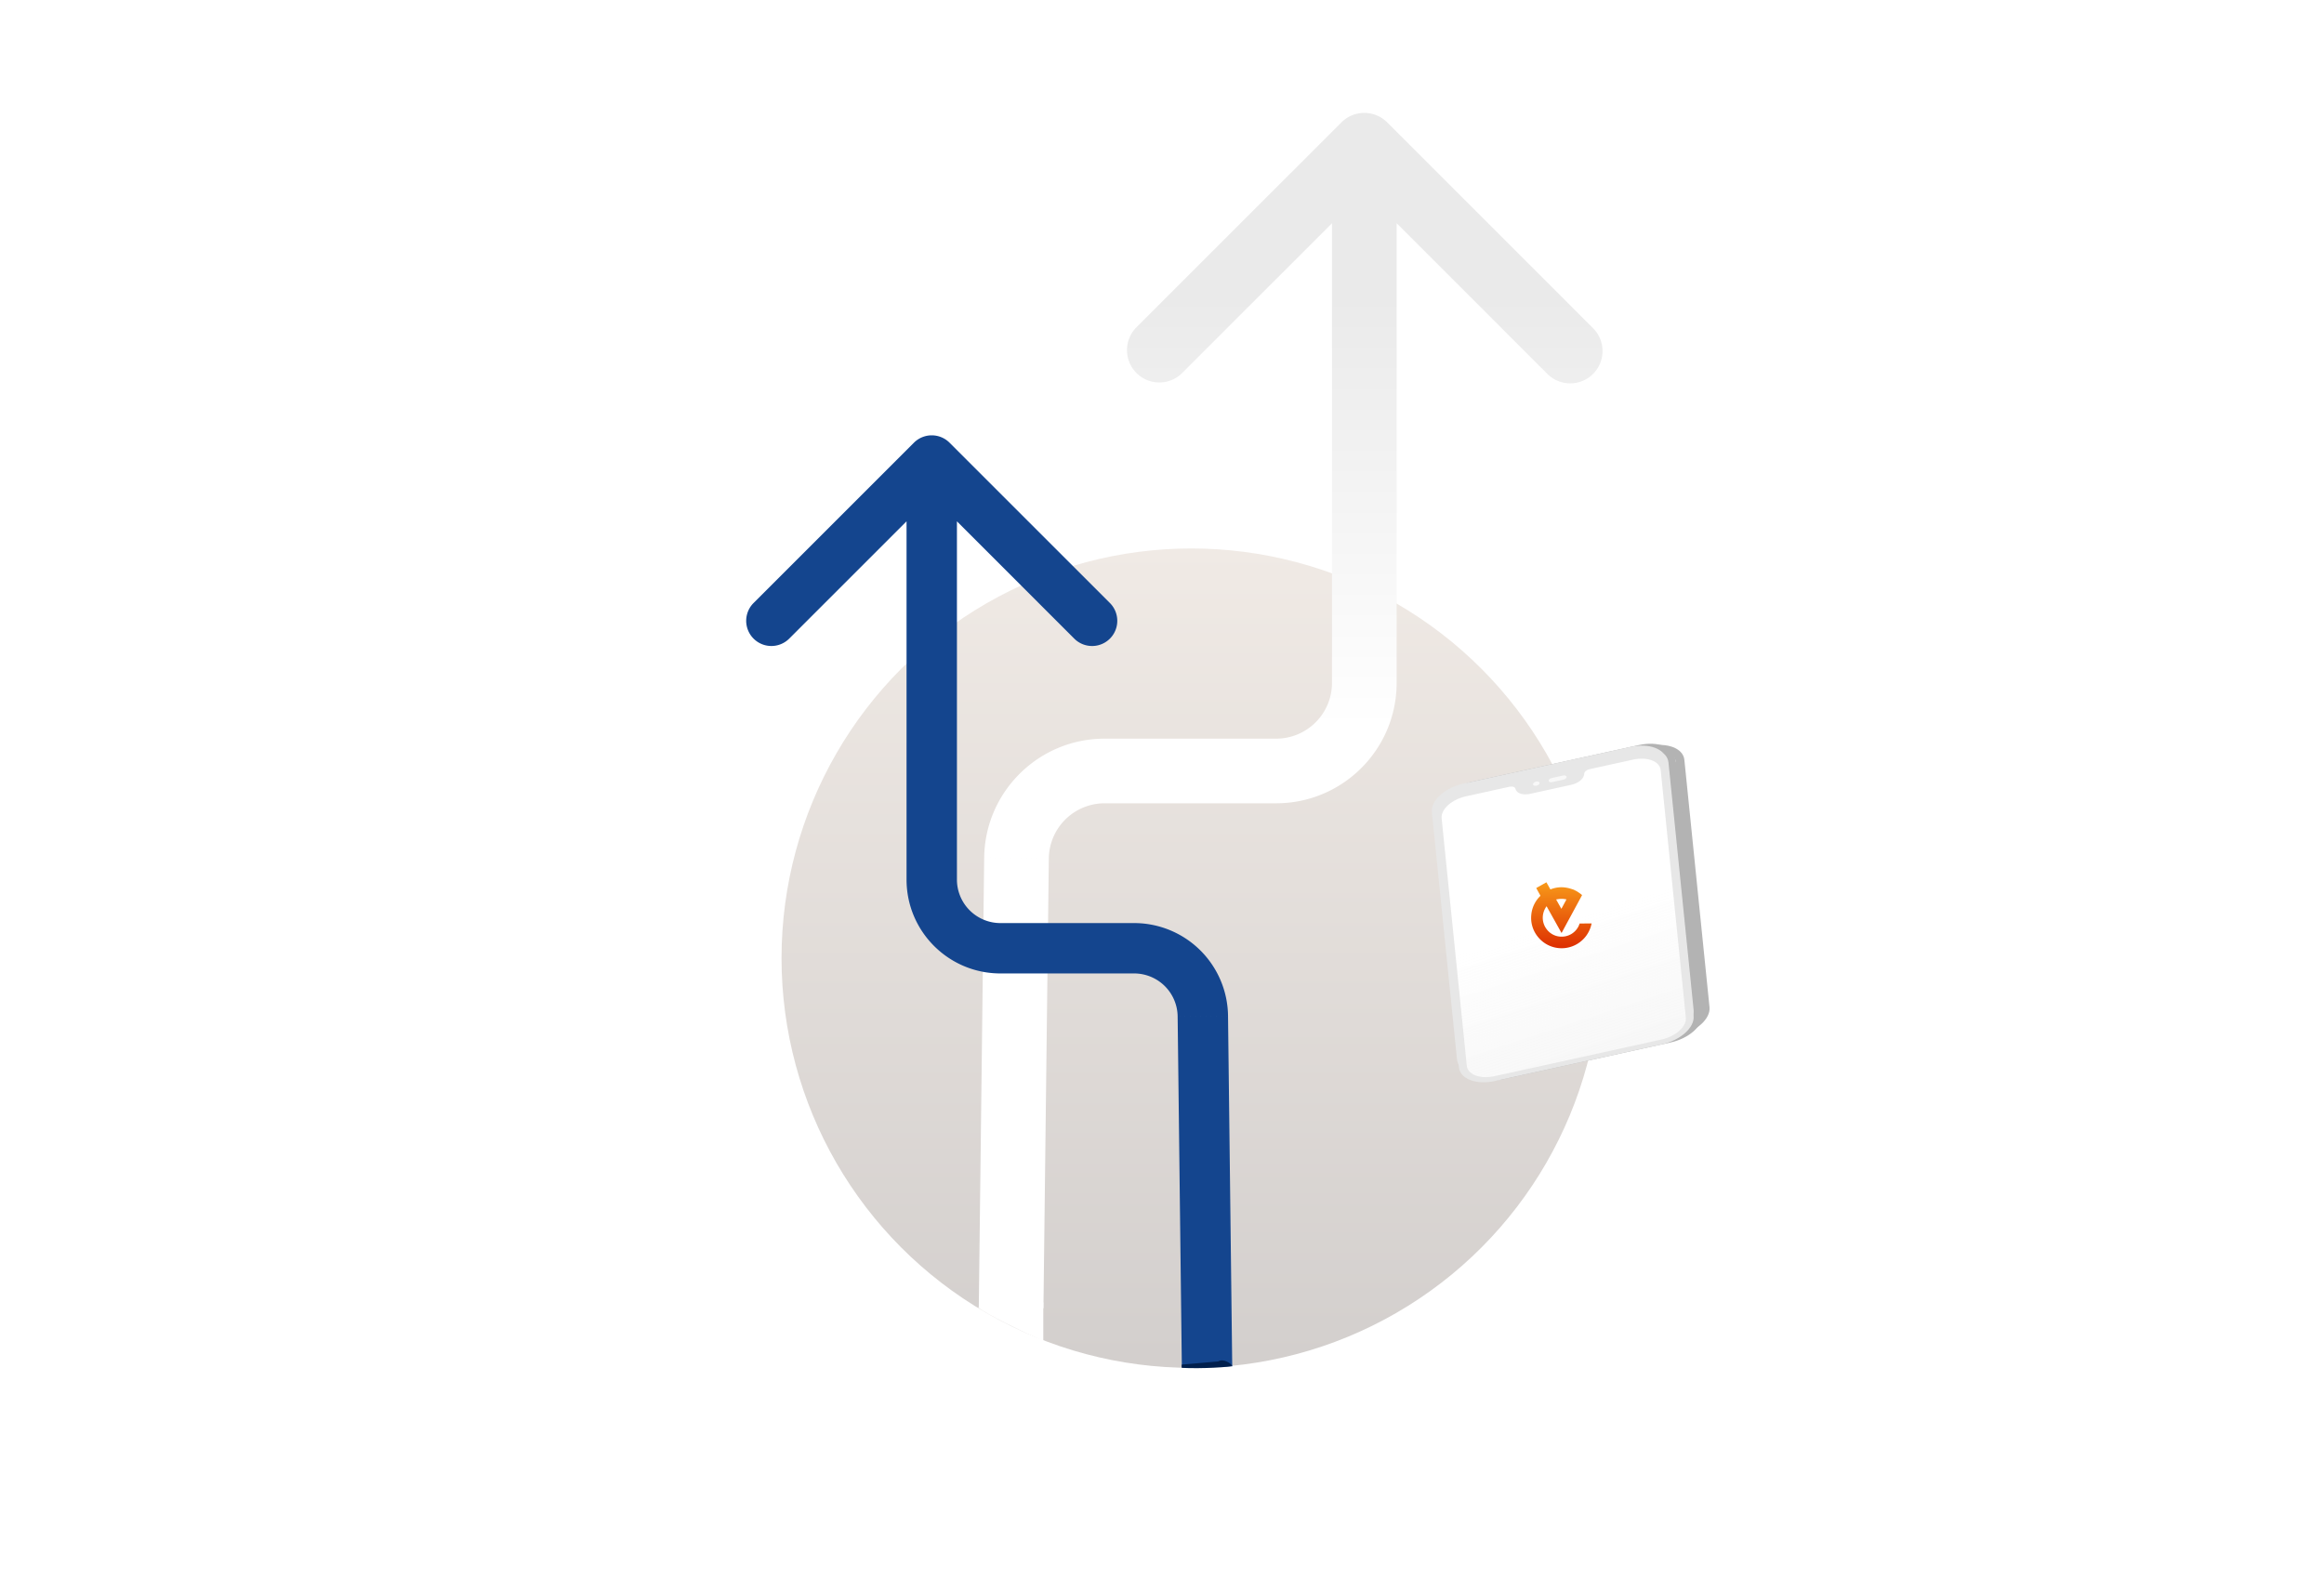
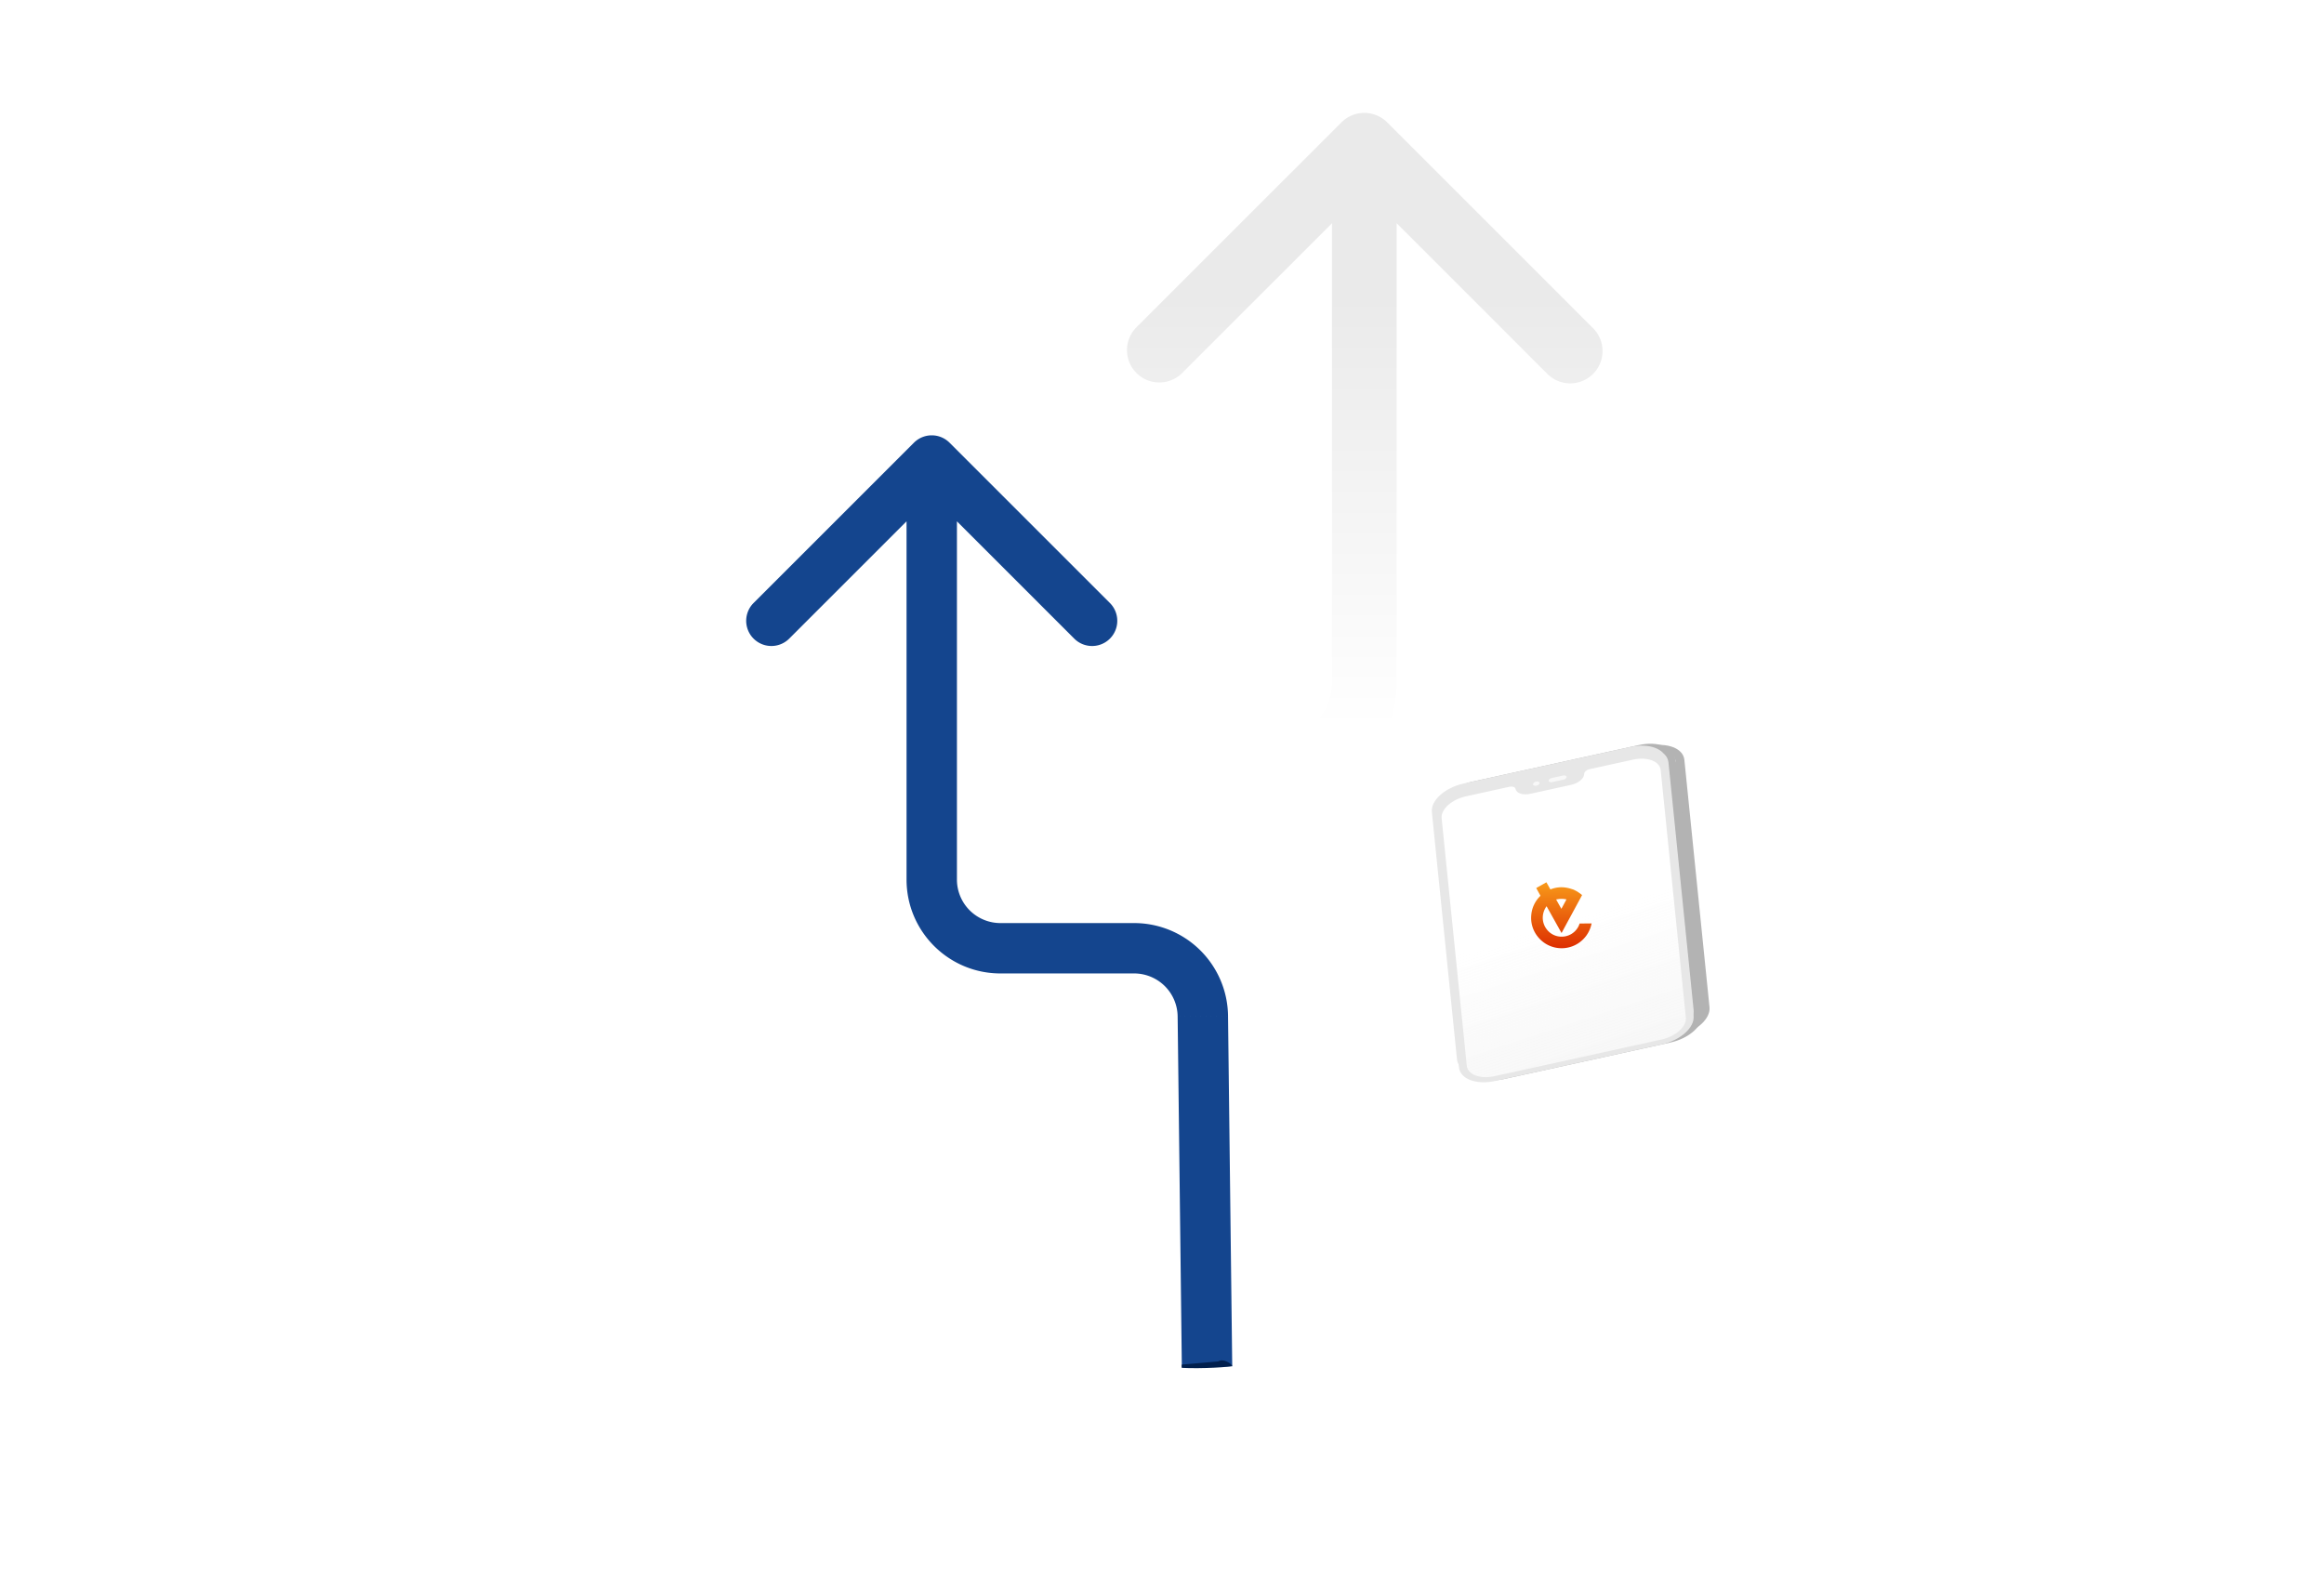
<svg xmlns="http://www.w3.org/2000/svg" width="240" height="163" fill="none">
  <g clip-path="url(#a)">
    <g filter="url(#b)">
      <path d="M105.304 92.558c0-5.365-4.35-9.715-9.715-9.715-.09 0-.17.01-.259.01-1.97-5.792-7.455-9.973-13.914-9.973-6.47 0-11.964 4.19-13.925 9.993-.259-.02-.508-.04-.776-.04-5.365 0-9.715 4.35-9.715 9.715s4.35 9.714 9.715 9.714h29.392v-.02c5.126-.268 9.197-4.498 9.197-9.684Z" fill="#fff" fill-opacity=".51" shape-rendering="crispEdges" />
    </g>
    <g filter="url(#c)">
      <path d="M128.32 138.282c0-5.119 4.15-9.269 9.268-9.269.086 0 .162.009.247.009 1.881-5.527 7.113-9.515 13.277-9.515 6.173 0 11.415 3.998 13.286 9.534.247-.019.484-.038.741-.038 5.118 0 9.268 4.15 9.268 9.269s-4.15 9.269-9.268 9.269h-28.044v-.019c-4.891-.256-8.775-4.292-8.775-9.24Z" fill="#fff" fill-opacity=".51" shape-rendering="crispEdges" />
    </g>
-     <circle cx="123.03" cy="98.977" r="42.321" fill="url(#d)" />
-     <path d="M143.254 12.64a3.338 3.338 0 0 0-4.721 0l-21.245 21.244a3.34 3.34 0 0 0 4.721 4.721l18.885-18.884 18.884 18.884a3.338 3.338 0 1 0 4.721-4.72L143.254 12.64Zm-35.498 122.494.557-46.457-6.676-.08-.557 46.457 6.676.08Zm6.323-52.154h17.71v-6.677h-17.71v6.677Zm30.153-12.443V15h-6.677v55.537h6.677ZM131.789 82.98c6.872 0 12.443-5.571 12.443-12.443h-6.677a5.766 5.766 0 0 1-5.766 5.766v6.677Zm-23.476 5.697a5.766 5.766 0 0 1 5.766-5.697v-6.677c-6.814 0-12.36 5.48-12.442 12.294l6.676.08Z" fill="url(#e)" />
+     <path d="M143.254 12.64a3.338 3.338 0 0 0-4.721 0l-21.245 21.244a3.34 3.34 0 0 0 4.721 4.721l18.885-18.884 18.884 18.884a3.338 3.338 0 1 0 4.721-4.72L143.254 12.64Zm-35.498 122.494.557-46.457-6.676-.08-.557 46.457 6.676.08Zm6.323-52.154h17.71v-6.677v6.677Zm30.153-12.443V15h-6.677v55.537h6.677ZM131.789 82.98c6.872 0 12.443-5.571 12.443-12.443h-6.677a5.766 5.766 0 0 1-5.766 5.766v6.677Zm-23.476 5.697a5.766 5.766 0 0 1 5.766-5.697v-6.677c-6.814 0-12.36 5.48-12.442 12.294l6.676.08Z" fill="url(#e)" />
    <path d="M107.741 138.528v-3.988h-.665l-5.982-.111v.665c.554.554 4.653 2.548 6.647 3.434Z" fill="#fff" />
    <path d="M94.381 45.732a2.602 2.602 0 0 1 3.68 0l16.559 16.559a2.602 2.602 0 0 1-3.68 3.68L96.22 51.25l-14.718 14.72a2.602 2.602 0 0 1-3.68-3.68l16.559-16.559Zm27.668 95.476-.434-36.21 5.204-.062.434 36.21-5.204.062Zm-4.928-40.651h-13.804v-5.203h13.804v5.203Zm-23.502-9.698V47.572h5.204v43.287h-5.204Zm9.698 9.698c-5.356 0-9.698-4.342-9.698-9.698h5.204a4.494 4.494 0 0 0 4.494 4.495v5.203Zm18.298 4.441a4.495 4.495 0 0 0-4.494-4.441v-5.203a9.699 9.699 0 0 1 9.698 9.582l-5.204.062Z" fill="#14458E" />
    <path d="M122.035 141.298v-.332l3.767-.332c.554-.333 1.329.221 1.44.443.07.14-3.213.332-5.207.221Z" fill="#001F4D" />
    <path d="M101.074 135.128c1.398.91 4.633 2.634 6.292 2.975" stroke="#fff" stroke-opacity=".51" stroke-width=".098" />
    <path d="M101.074 135.177c.032-.09.085-.294.084-.392" stroke="#fff" stroke-opacity=".51" stroke-width=".098" />
    <path d="m173.255 106.994-17.216 3.781c-1.938.426-3.606-.205-3.728-1.407l-2.597-25.556c-.122-1.203 1.349-2.523 3.285-2.948l17.218-3.782c1.937-.425 3.606.206 3.728 1.408l2.596 25.556c.121 1.202-1.349 2.522-3.286 2.948Z" fill="#B3B3B3" />
    <path d="m172.359 107.19-17.217 3.781c-1.938.426-3.606-.205-3.728-1.407l-2.597-25.556c-.122-1.203 1.35-2.523 3.285-2.948l17.218-3.782c1.937-.425 3.606.206 3.728 1.408l2.596 25.556c.123 1.202-1.347 2.522-3.285 2.948Z" fill="#E7E7E7" />
    <path d="m169.372 77.777-4.475.983c-.294.064-.527.253-.545.442l-.009.091c-.046.46-.617.924-1.333 1.081l-4.255.935c-.716.157-1.353-.041-1.489-.461l-.027-.084c-.056-.172-.316-.253-.61-.188l-4.475.983c-1.493.328-2.626 1.344-2.532 2.272l2.596 25.556c.094.927 1.38 1.412 2.873 1.084l17.218-3.782c1.493-.328 2.626-1.344 2.532-2.272l-2.596-25.556c-.096-.927-1.382-1.412-2.873-1.084Z" fill="url(#f)" />
    <g opacity=".7" fill="#fff">
      <path d="M159.744 80.18c.011.117-.132.245-.322.286-.189.042-.351-.02-.363-.136-.011-.118.132-.246.322-.288.187-.04.351.02.363.137ZM162.166 79.417l-1.172.257c-.189.042-.333.17-.321.287.011.118.173.179.363.137l1.172-.257c.189-.042.333-.171.321-.287-.012-.118-.175-.179-.363-.137Z" />
    </g>
    <path d="m172.306 106.873-17.216 3.782c-1.937.425-3.605-.206-3.728-1.408l-2.596-25.556c-.123-1.203 1.349-2.523 3.285-2.948l17.217-3.782c1.938-.425 3.606.206 3.729 1.408l2.596 25.556c.121 1.202-1.349 2.522-3.287 2.948Z" fill="#B3B3B3" />
    <path d="m171.411 107.069-17.218 3.782c-1.937.425-3.605-.206-3.728-1.408l-2.596-25.556c-.123-1.203 1.349-2.522 3.285-2.948l17.217-3.781c1.938-.426 3.606.205 3.729 1.407l2.596 25.556c.122 1.202-1.348 2.522-3.285 2.948Z" fill="#E7E7E7" />
    <path d="m168.424 77.656-4.474.983c-.294.064-.527.254-.546.443l-.008.09c-.046.46-.617.924-1.333 1.081l-4.255.935c-.717.157-1.353-.04-1.49-.461l-.027-.083c-.055-.172-.316-.254-.61-.189l-4.474.983c-1.494.328-2.627 1.345-2.533 2.272l2.597 25.556c.094.927 1.38 1.413 2.873 1.085l17.217-3.782c1.493-.328 2.626-1.345 2.532-2.272l-2.596-25.556c-.096-.927-1.381-1.413-2.873-1.085Z" fill="url(#g)" />
    <path d="m172.509 107.69-17.216 3.781c-1.937.426-3.606-.205-3.728-1.407l-2.596-25.556c-.123-1.203 1.349-2.523 3.285-2.948l17.217-3.782c1.937-.426 3.606.205 3.728 1.407l2.597 25.556c.12 1.203-1.35 2.523-3.287 2.949Z" fill="#B3B3B3" />
    <path d="m171.614 107.885-17.218 3.782c-1.937.426-3.606-.205-3.728-1.407l-2.596-25.556c-.123-1.203 1.349-2.523 3.285-2.948l17.217-3.782c1.938-.425 3.606.205 3.728 1.407l2.597 25.556c.122 1.202-1.348 2.523-3.285 2.948Z" fill="#E7E7E7" />
    <path d="m171.613 107.252-17.218 3.782c-1.937.426-3.606-.205-3.728-1.407l-2.595-25.547c-.122-1.203 1.35-2.522 3.286-2.948l17.217-3.782c1.938-.425 3.606.205 3.728 1.407l2.595 25.548c.122 1.201-1.348 2.521-3.285 2.947Z" fill="#E7E7E7" />
    <path d="m168.628 78.473-4.475.983c-.294.064-.527.254-.546.442l-.008.091c-.046.46-.617.924-1.333 1.081l-4.255.935c-.716.157-1.353-.04-1.489-.461l-.027-.083c-.056-.172-.316-.254-.61-.19l-4.475.984c-1.493.328-2.626 1.345-2.532 2.272l2.596 25.556c.094.927 1.38 1.413 2.873 1.085l17.218-3.782c1.493-.328 2.626-1.345 2.532-2.273l-2.596-25.555c-.096-.927-1.382-1.413-2.873-1.085Z" fill="url(#h)" />
    <g opacity=".7" fill="#fff">
      <path d="M158.997 80.875c.012.118-.132.246-.321.288-.189.041-.351-.02-.363-.137-.011-.118.132-.246.321-.287.188-.042.352.019.363.136ZM161.42 80.113l-1.172.257c-.189.042-.333.17-.321.287.011.118.173.179.363.137l1.172-.257c.189-.042.332-.17.321-.287-.012-.118-.176-.178-.363-.137Z" />
    </g>
    <path d="M163.124 95.411a1.919 1.919 0 0 1-.818 1.052 1.97 1.97 0 0 1-1.384.265 1.91 1.91 0 0 1-1.201-.743 1.95 1.95 0 0 1-.391-1.362c.035-.37.172-.715.386-1.01l1.546 2.768c.703-1.305 1.418-2.611 2.12-3.917-.064-.063-.14-.114-.217-.177-.013-.013-.013-.013-.026-.012-.051-.038-.115-.089-.179-.127-.012 0-.012-.012-.025-.012-.013-.013-.038-.025-.051-.038a1.383 1.383 0 0 0-.192-.1c-.012-.013-.025-.013-.038-.026-.077-.037-.153-.075-.23-.1-.012 0-.025-.013-.051-.013-.012 0-.025-.012-.038-.012a3.452 3.452 0 0 0-1.082-.196 3.14 3.14 0 0 0-1.142.225l-.413-.736-1.051.594.439.8a3.117 3.117 0 0 0-.952 1.996 3.093 3.093 0 0 0 .639 2.188 3.14 3.14 0 0 0 4.176.747 3.15 3.15 0 0 0 1.359-1.833c.025-.077.037-.166.062-.243l-1.246.01v.012Zm-1.862-2.562c.165 0 .343.023.509.06-.176.32-.351.653-.527.973l-.541-.965a2.69 2.69 0 0 1 .559-.068Z" fill="url(#i)" />
  </g>
  <defs>
    <linearGradient id="d" x1="123.03" y1="56.656" x2="123.03" y2="141.298" gradientUnits="userSpaceOnUse">
      <stop stop-color="#F0EAE5" />
      <stop offset=".988" stop-color="#D3CFCD" />
    </linearGradient>
    <linearGradient id="e" x1="122.656" y1="15" x2="122.656" y2="135.094" gradientUnits="userSpaceOnUse">
      <stop offset=".13" stop-color="#EAEAEA" />
      <stop offset=".502" stop-color="#fff" />
    </linearGradient>
    <linearGradient id="f" x1="137.899" y1="73.387" x2="168.562" y2="166.946" gradientUnits="userSpaceOnUse">
      <stop offset=".279" stop-color="#fff" />
      <stop offset="1" stop-color="#EEE" stop-opacity="0" />
    </linearGradient>
    <linearGradient id="g" x1="136.951" y1="73.267" x2="167.614" y2="166.826" gradientUnits="userSpaceOnUse">
      <stop offset=".279" stop-color="#fff" />
      <stop offset="1" stop-color="#EEE" stop-opacity="0" />
    </linearGradient>
    <linearGradient id="h" x1="137.155" y1="74.083" x2="167.818" y2="167.643" gradientUnits="userSpaceOnUse">
      <stop offset=".279" stop-color="#fff" />
      <stop offset="1" stop-color="#EEE" stop-opacity="0" />
    </linearGradient>
    <linearGradient id="i" x1="161.216" y1="91.128" x2="161.266" y2="97.951" gradientUnits="userSpaceOnUse">
      <stop stop-color="#F89A19" />
      <stop offset="1" stop-color="#DD2E01" />
    </linearGradient>
    <filter id="b" x="38.099" y="55.623" width="86.105" height="67.183" filterUnits="userSpaceOnUse" color-interpolation-filters="sRGB">
      <feFlood flood-opacity="0" result="BackgroundImageFix" />
      <feColorMatrix in="SourceAlpha" values="0 0 0 0 0 0 0 0 0 0 0 0 0 0 0 0 0 0 127 0" result="hardAlpha" />
      <feOffset dy="1.644" />
      <feGaussianBlur stdDeviation="9.45" />
      <feComposite in2="hardAlpha" operator="out" />
      <feColorMatrix values="0 0 0 0 0.454 0 0 0 0 0.454 0 0 0 0 0.454 0 0 0 0.25 0" />
      <feBlend in2="BackgroundImageFix" result="effect1_dropShadow_36_1124" />
      <feBlend in="SourceGraphic" in2="effect1_dropShadow_36_1124" result="shape" />
    </filter>
    <filter id="c" x="109.419" y="102.249" width="83.889" height="65.836" filterUnits="userSpaceOnUse" color-interpolation-filters="sRGB">
      <feFlood flood-opacity="0" result="BackgroundImageFix" />
      <feColorMatrix in="SourceAlpha" values="0 0 0 0 0 0 0 0 0 0 0 0 0 0 0 0 0 0 127 0" result="hardAlpha" />
      <feOffset dy="1.644" />
      <feGaussianBlur stdDeviation="9.45" />
      <feComposite in2="hardAlpha" operator="out" />
      <feColorMatrix values="0 0 0 0 0.454 0 0 0 0 0.454 0 0 0 0 0.454 0 0 0 0.25 0" />
      <feBlend in2="BackgroundImageFix" result="effect1_dropShadow_36_1124" />
      <feBlend in="SourceGraphic" in2="effect1_dropShadow_36_1124" result="shape" />
    </filter>
    <clipPath id="a">
      <path fill="#fff" d="M0 0h240v163H0z" />
    </clipPath>
  </defs>
</svg>